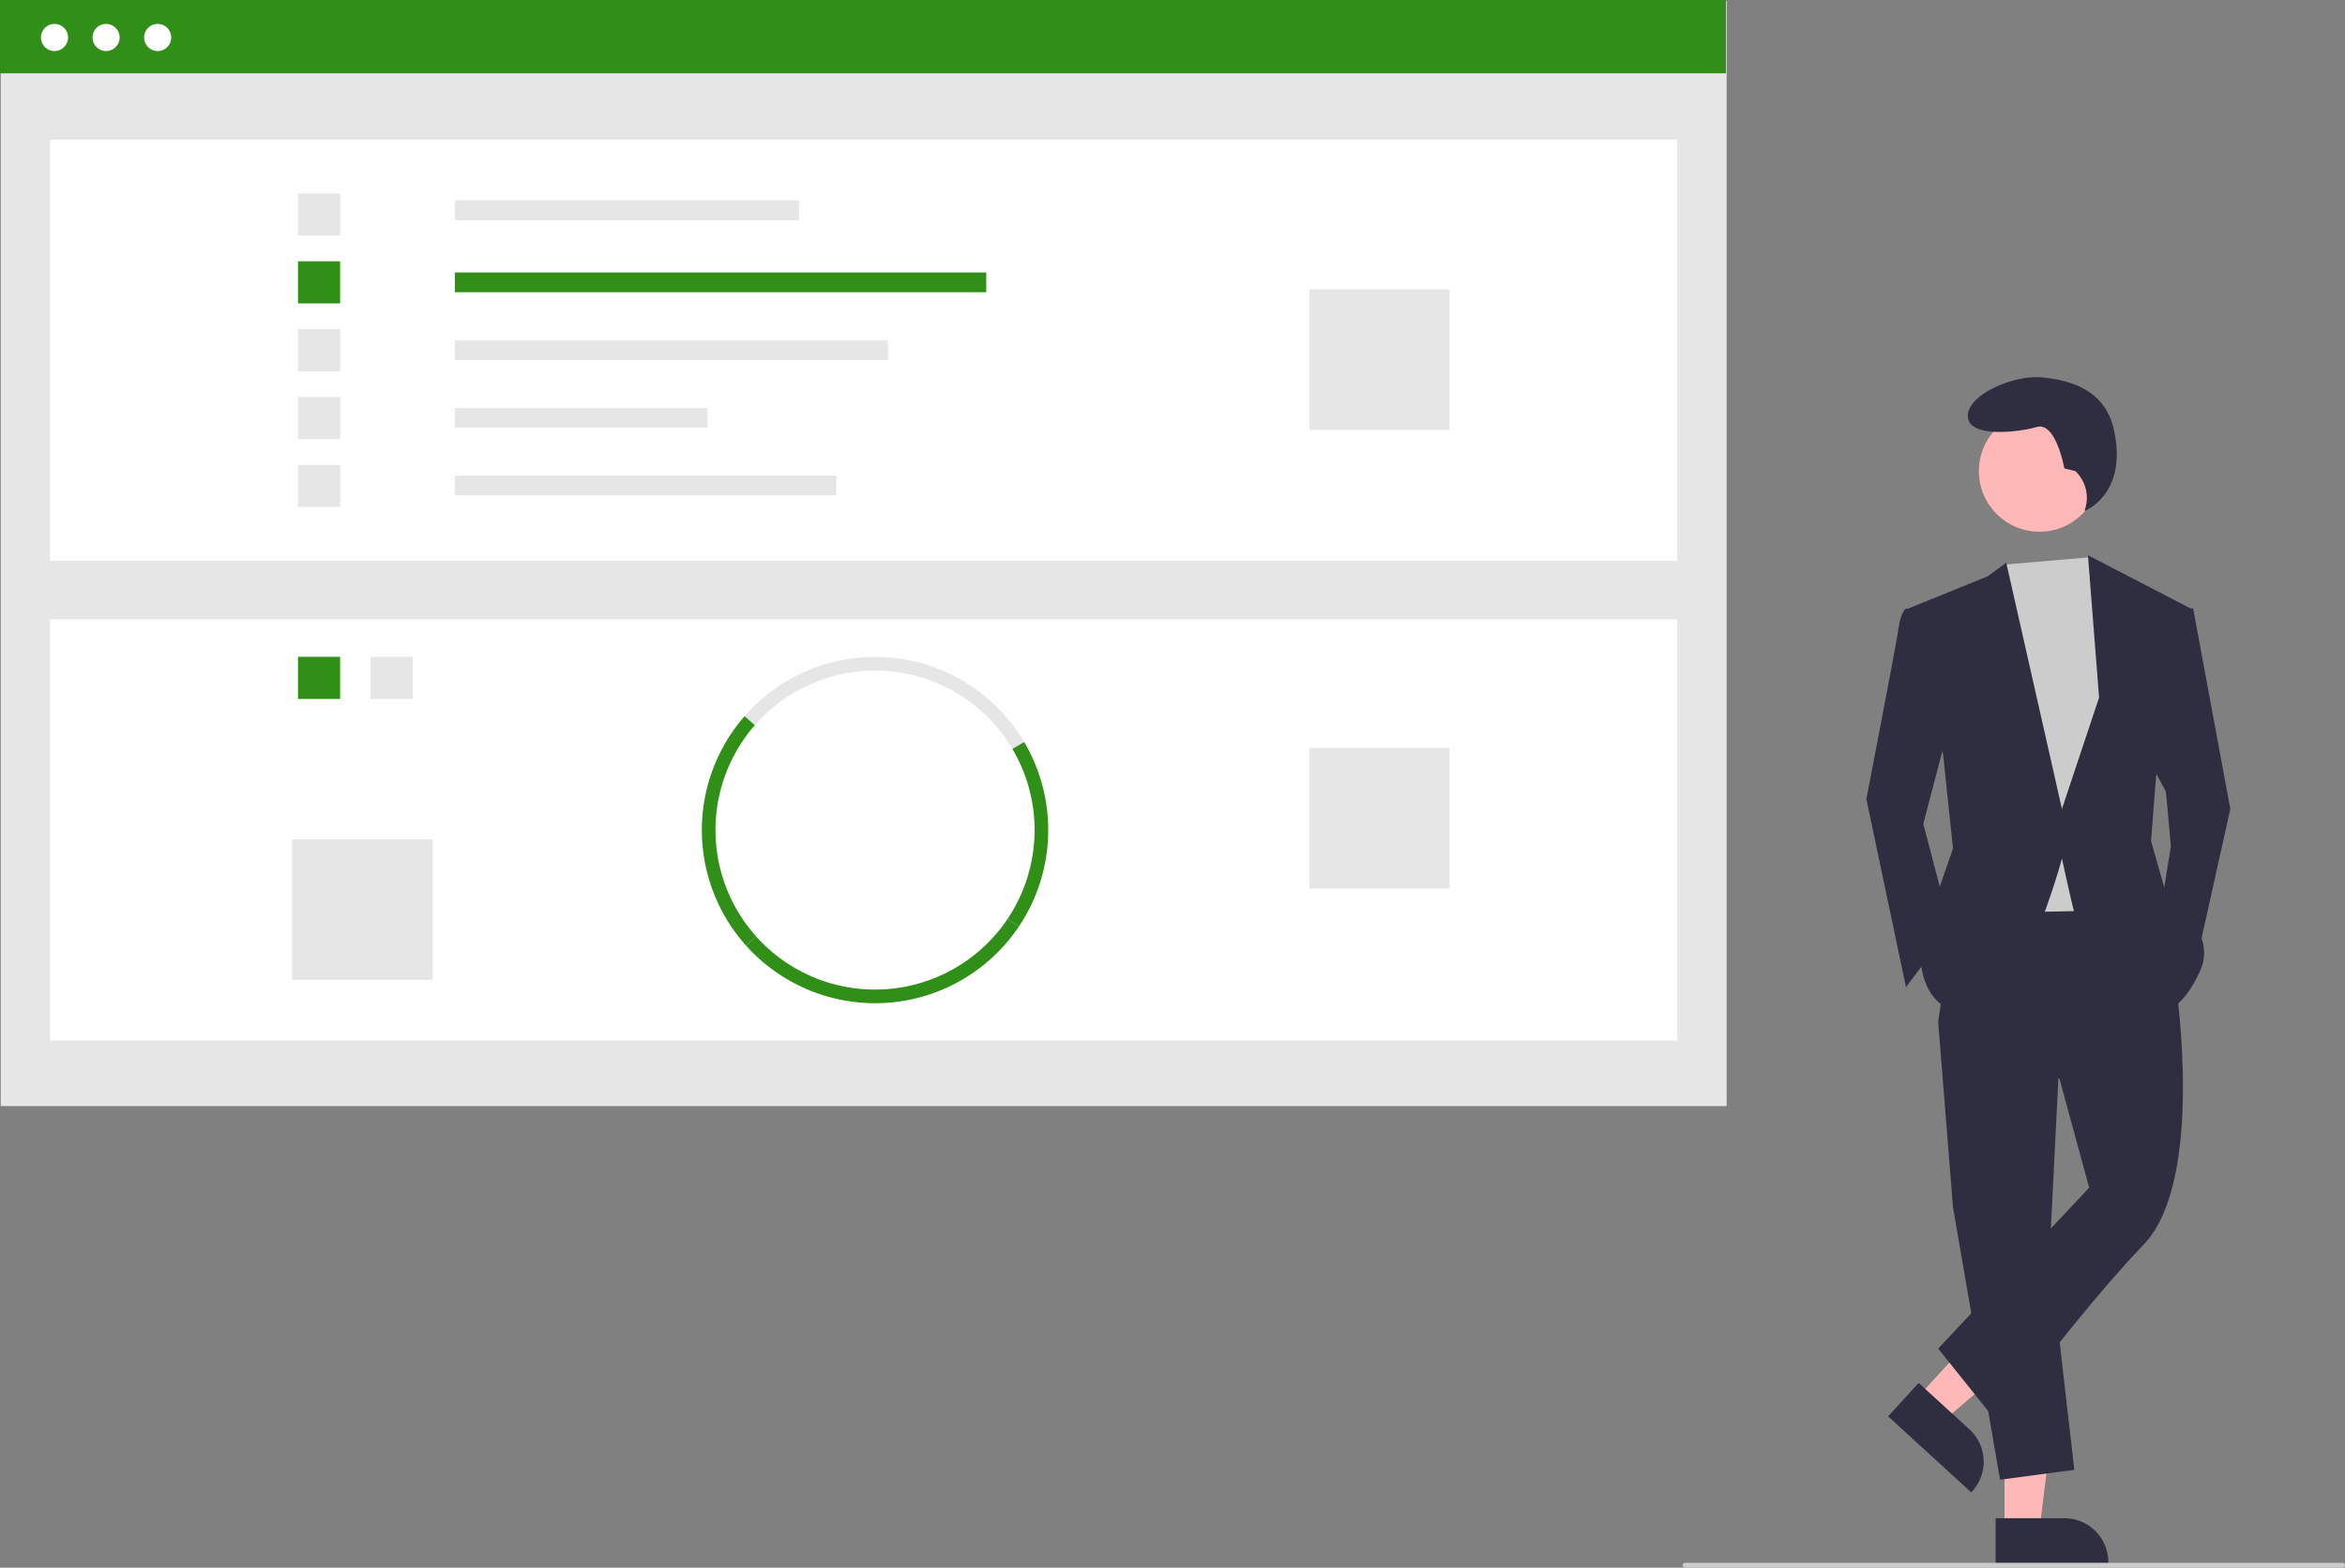
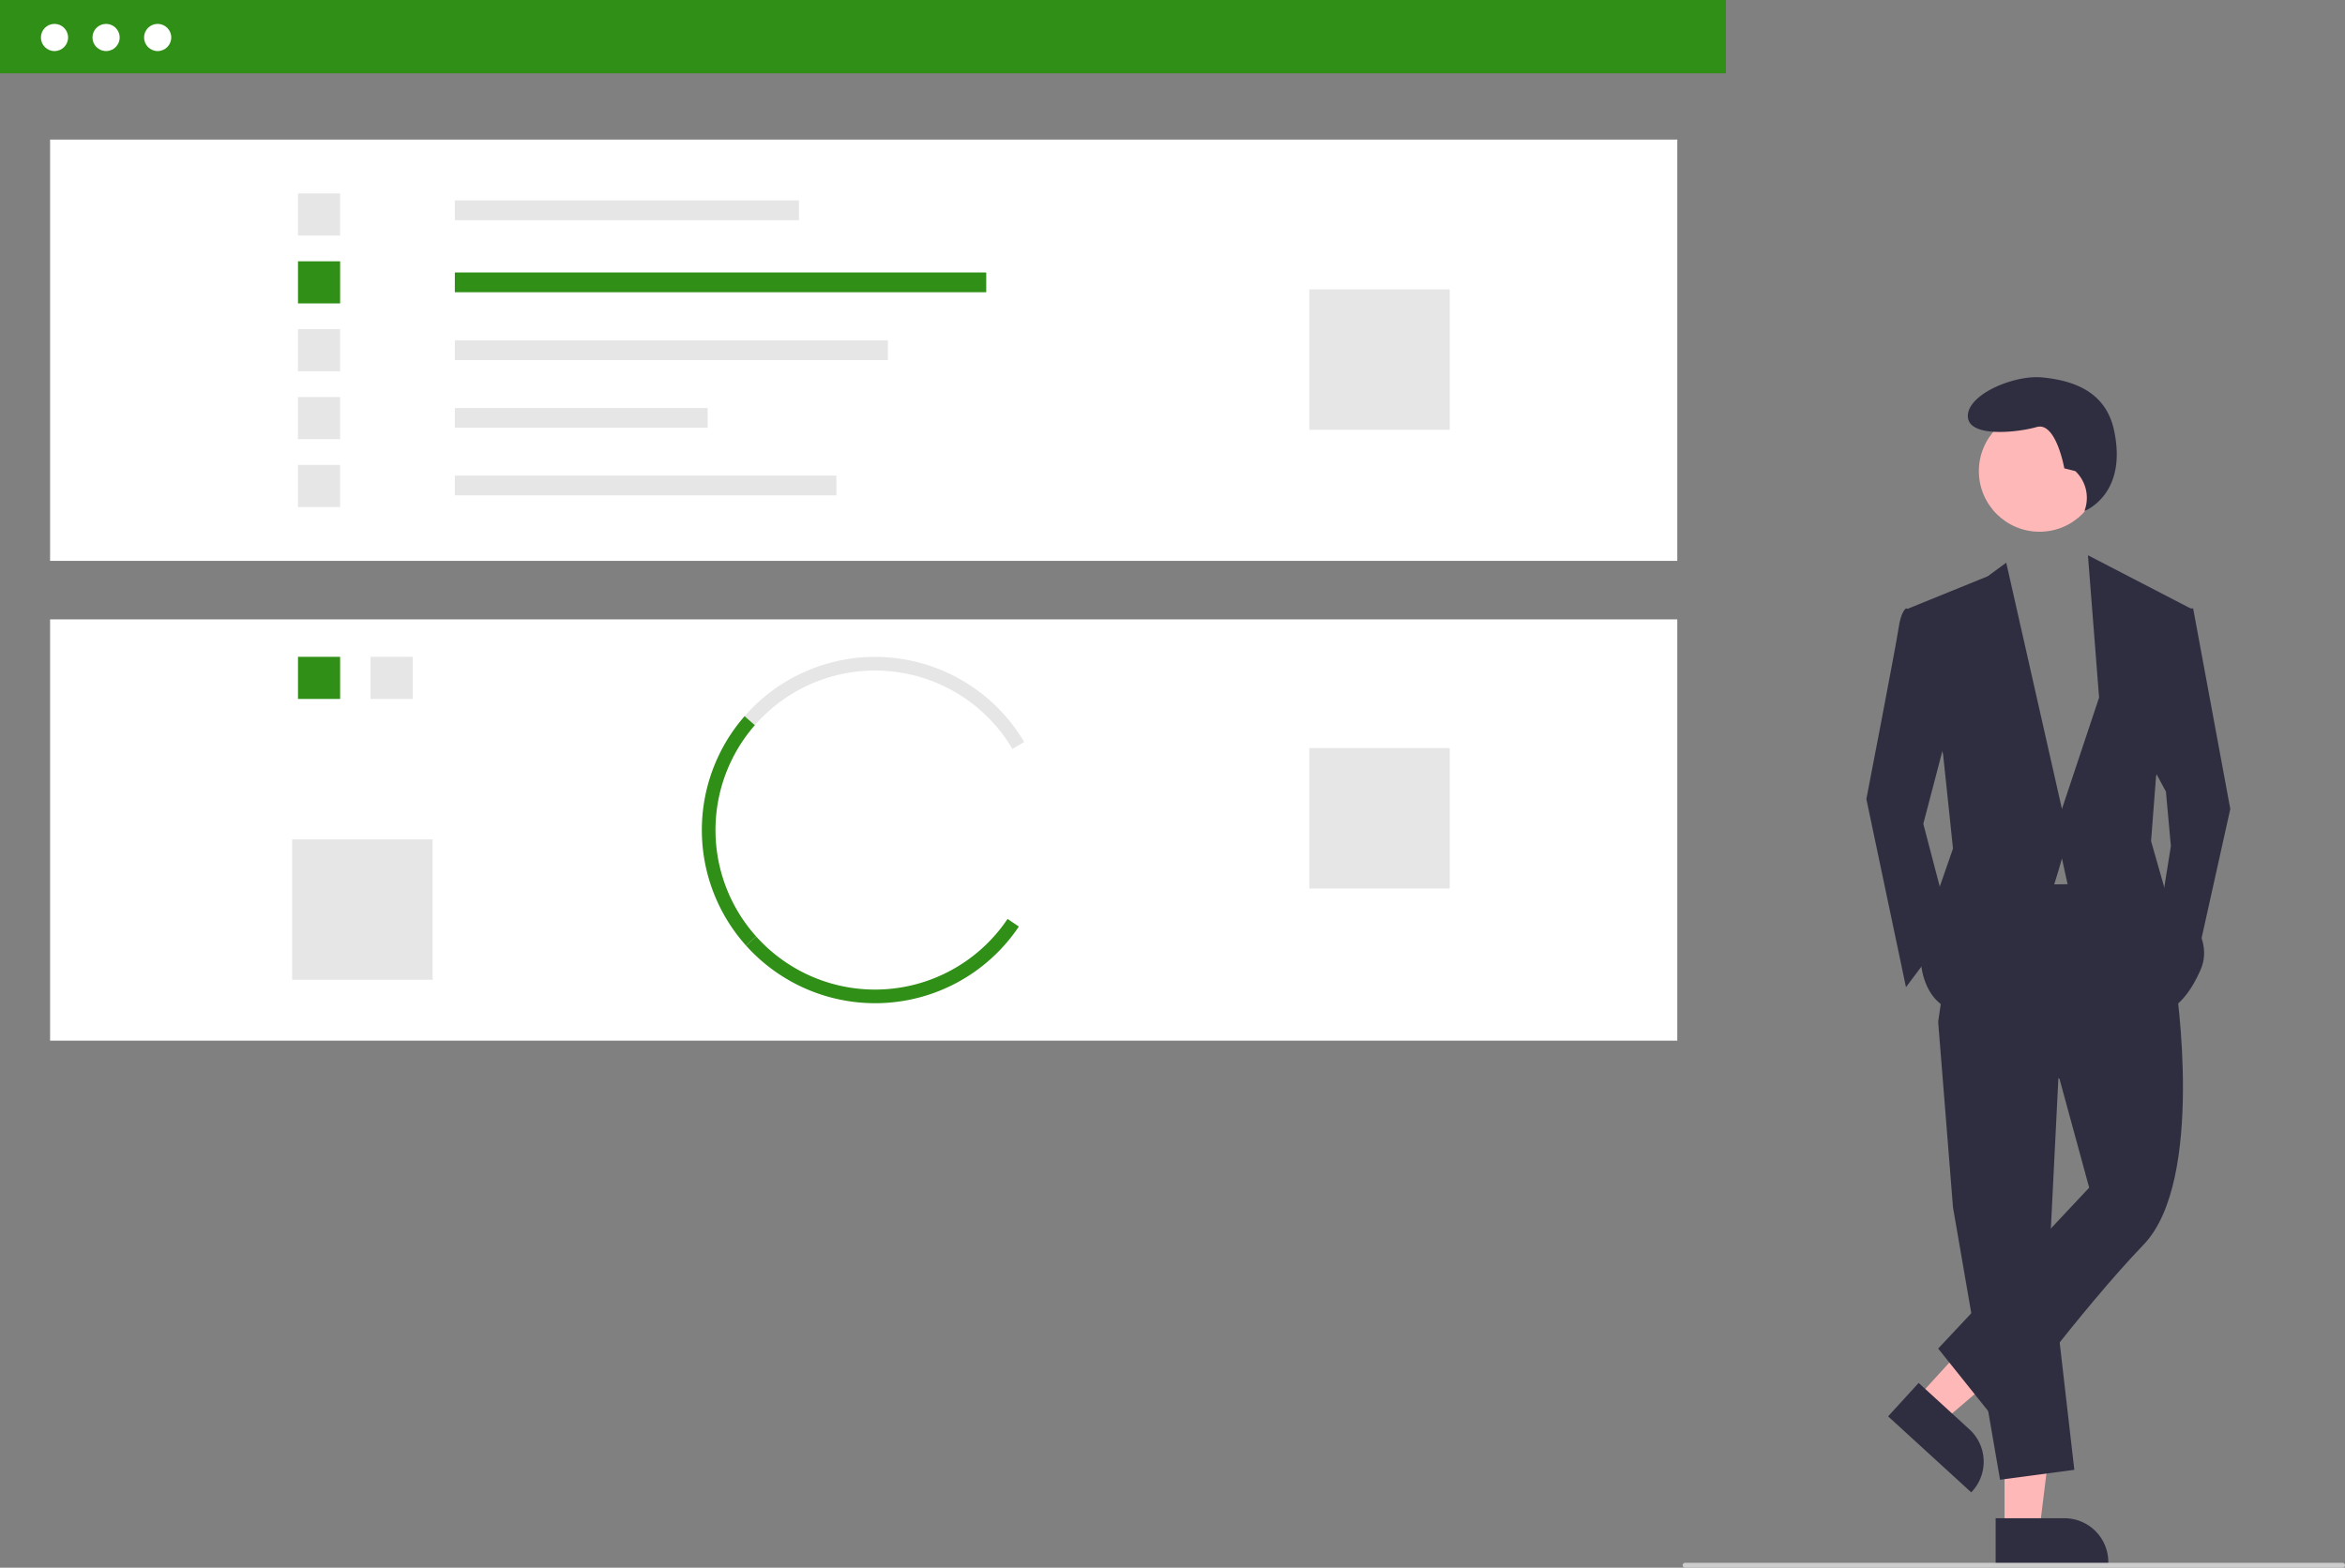
<svg xmlns="http://www.w3.org/2000/svg" id="bcfc90fc-1801-486c-9e09-9c6e0f993d66" data-name="Layer 1" width="955.953" height="639.224" viewBox="0 0 955.953 639.224">
  <rect x="0" y="0" width="955.953" height="639.224" fill="#808080" stroke="none" />
-   <rect x="0.3" y="0.399" width="703.576" height="450.601" fill="#e6e6e6" />
  <rect x="20.419" y="56.915" width="663.339" height="171.773" fill="#fff" />
  <rect x="185.418" y="81.727" width="140.281" height="8.053" fill="#e6e6e6" />
  <rect x="185.418" y="111.101" width="216.625" height="8.053" fill="#308f16" />
  <rect x="185.418" y="138.776" width="176.544" height="8.053" fill="#e6e6e6" />
  <rect x="185.418" y="166.346" width="103.064" height="8.053" fill="#e6e6e6" />
  <rect x="185.418" y="193.916" width="155.55" height="8.053" fill="#e6e6e6" />
  <rect x="121.481" y="78.864" width="17.177" height="17.177" fill="#e6e6e6" />
  <rect x="121.481" y="106.539" width="17.177" height="17.177" fill="#308f16" />
  <rect x="121.481" y="134.213" width="17.177" height="17.177" fill="#e6e6e6" />
  <rect x="121.481" y="161.888" width="17.177" height="17.177" fill="#e6e6e6" />
  <rect x="121.481" y="189.562" width="17.177" height="17.177" fill="#e6e6e6" />
  <rect x="533.736" y="117.99" width="57.258" height="57.258" fill="#e6e6e6" />
  <rect x="20.419" y="252.546" width="663.339" height="171.773" fill="#fff" />
  <rect x="151.064" y="267.812" width="17.177" height="17.177" fill="#e6e6e6" />
  <rect x="121.481" y="267.812" width="17.177" height="17.177" fill="#308f16" />
  <path d="M534.748,435.763a65.046,65.046,0,0,0-105.003-9.7l-4.186-3.658a70.594,70.594,0,0,1,113.973,10.526Z" transform="translate(-122.024 -130.388)" fill="#e6e6e6" />
-   <path d="M537.367,508.182l-4.613-3.102a65.078,65.078,0,0,0,1.994-69.316l4.784-2.832a70.637,70.637,0,0,1-2.164,75.25Z" transform="translate(-122.024 -130.388)" fill="#308f16" />
  <path d="M426.138,515.926a70.59,70.59,0,0,1-.579-93.521l4.186,3.658a65.031,65.031,0,0,0,.534,86.154Z" transform="translate(-122.024 -130.388)" fill="#308f16" />
  <path d="M478.738,539.44a70.709,70.709,0,0,1-52.6-23.514l4.141-3.709a65.043,65.043,0,0,0,102.476-7.138l4.613,3.102A70.554,70.554,0,0,1,478.738,539.44Z" transform="translate(-122.024 -130.388)" fill="#308f16" />
  <rect x="533.736" y="305.032" width="57.258" height="57.258" fill="#e6e6e6" />
  <rect x="119.095" y="342.249" width="57.258" height="57.258" fill="#e6e6e6" />
  <rect width="703.576" height="29.89" fill="#308f16" />
  <circle cx="22.212" cy="15.282" r="5.54" fill="#fff" />
  <circle cx="43.241" cy="15.282" r="5.54" fill="#fff" />
  <circle cx="64.269" cy="15.282" r="5.54" fill="#fff" />
  <polygon points="817.168 623.704 831.411 623.704 838.188 568.764 817.165 568.765 817.168 623.704" fill="#ffb8b8" />
  <path d="M935.558,749.442l28.051-.001h.001a17.877,17.877,0,0,1,17.876,17.876v.581l-45.927.002Z" transform="translate(-122.024 -130.388)" fill="#2f2e41" />
  <polygon points="781.694 569.766 792.205 579.379 834.284 543.411 818.771 529.224 781.694 569.766" fill="#ffb8b8" />
  <path d="M904.175,694.27,924.875,713.201l.001.001a17.877,17.877,0,0,1,1.127,25.255l-.392.429L891.719,707.891Z" transform="translate(-122.024 -130.388)" fill="#2f2e41" />
  <polygon points="839.555 430.772 835.518 511.511 845.611 599.316 815.333 603.353 796.158 492.336 790.102 416.642 839.555 430.772" fill="#2f2e41" />
  <path d="M1009.013,531.892s12.111,79.73-13.12,105.971-59.545,72.666-59.545,72.666L912.126,680.25l61.564-65.601-12.111-44.407-49.453-23.213,8.074-55.508,72.666-1.009Z" transform="translate(-122.024 -130.388)" fill="#2f2e41" />
  <circle cx="831.415" cy="192.095" r="24.717" fill="#ffb8b8" />
-   <polygon points="851.917 227.224 855.703 232.96 865.796 261.219 857.722 371.226 810.287 372.236 804.232 246.08 816.917 230.224 851.917 227.224" fill="#ccc" />
  <path d="M907.08,379.496l-8.074-1.009s-2.018,1.009-3.028,8.074-13.12,69.638-13.12,69.638l16.148,76.703,18.166-24.222L906.071,466.291l11.102-42.388Z" transform="translate(-122.024 -130.388)" fill="#2f2e41" />
  <polygon points="887.999 248.099 894.054 248.099 909.193 329.847 895.064 393.43 880.934 370.217 884.971 344.986 882.953 322.783 875.888 309.662 887.999 248.099" fill="#2f2e41" />
  <path d="M968.045,322.482l-4.494-1.124s-3.371-19.1-11.235-16.853-28.088,4.494-28.088-4.494,19.1-16.853,30.335-15.729,25.584,4.851,29.212,21.347c5.815,26.444-11.997,33.123-11.997,33.123l.296-.963a14.996,14.996,0,0,0-4.029-15.308Z" transform="translate(-122.024 -130.388)" fill="#2f2e41" />
  <path d="M900.015,378.486l32.296-13.12,7.569-5.551,22.708,100.42,15.139-45.416-4.542-58.032,41.884,21.699-14.129,68.629-2.018,26.24,6.055,21.194s21.194,15.139,14.129,31.287-15.139,17.157-15.139,17.157-34.314-32.296-36.333-40.37-5.046-22.203-5.046-22.203-17.157,64.592-37.342,63.582-20.185-22.203-20.185-22.203l5.046-22.203,8.074-23.213-4.037-38.351Z" transform="translate(-122.024 -130.388)" fill="#2f2e41" />
  <path d="M1076.976,769.612h-268a1,1,0,0,1,0-2h268a1,1,0,0,1,0,2Z" transform="translate(-122.024 -130.388)" fill="#ccc" />
</svg>